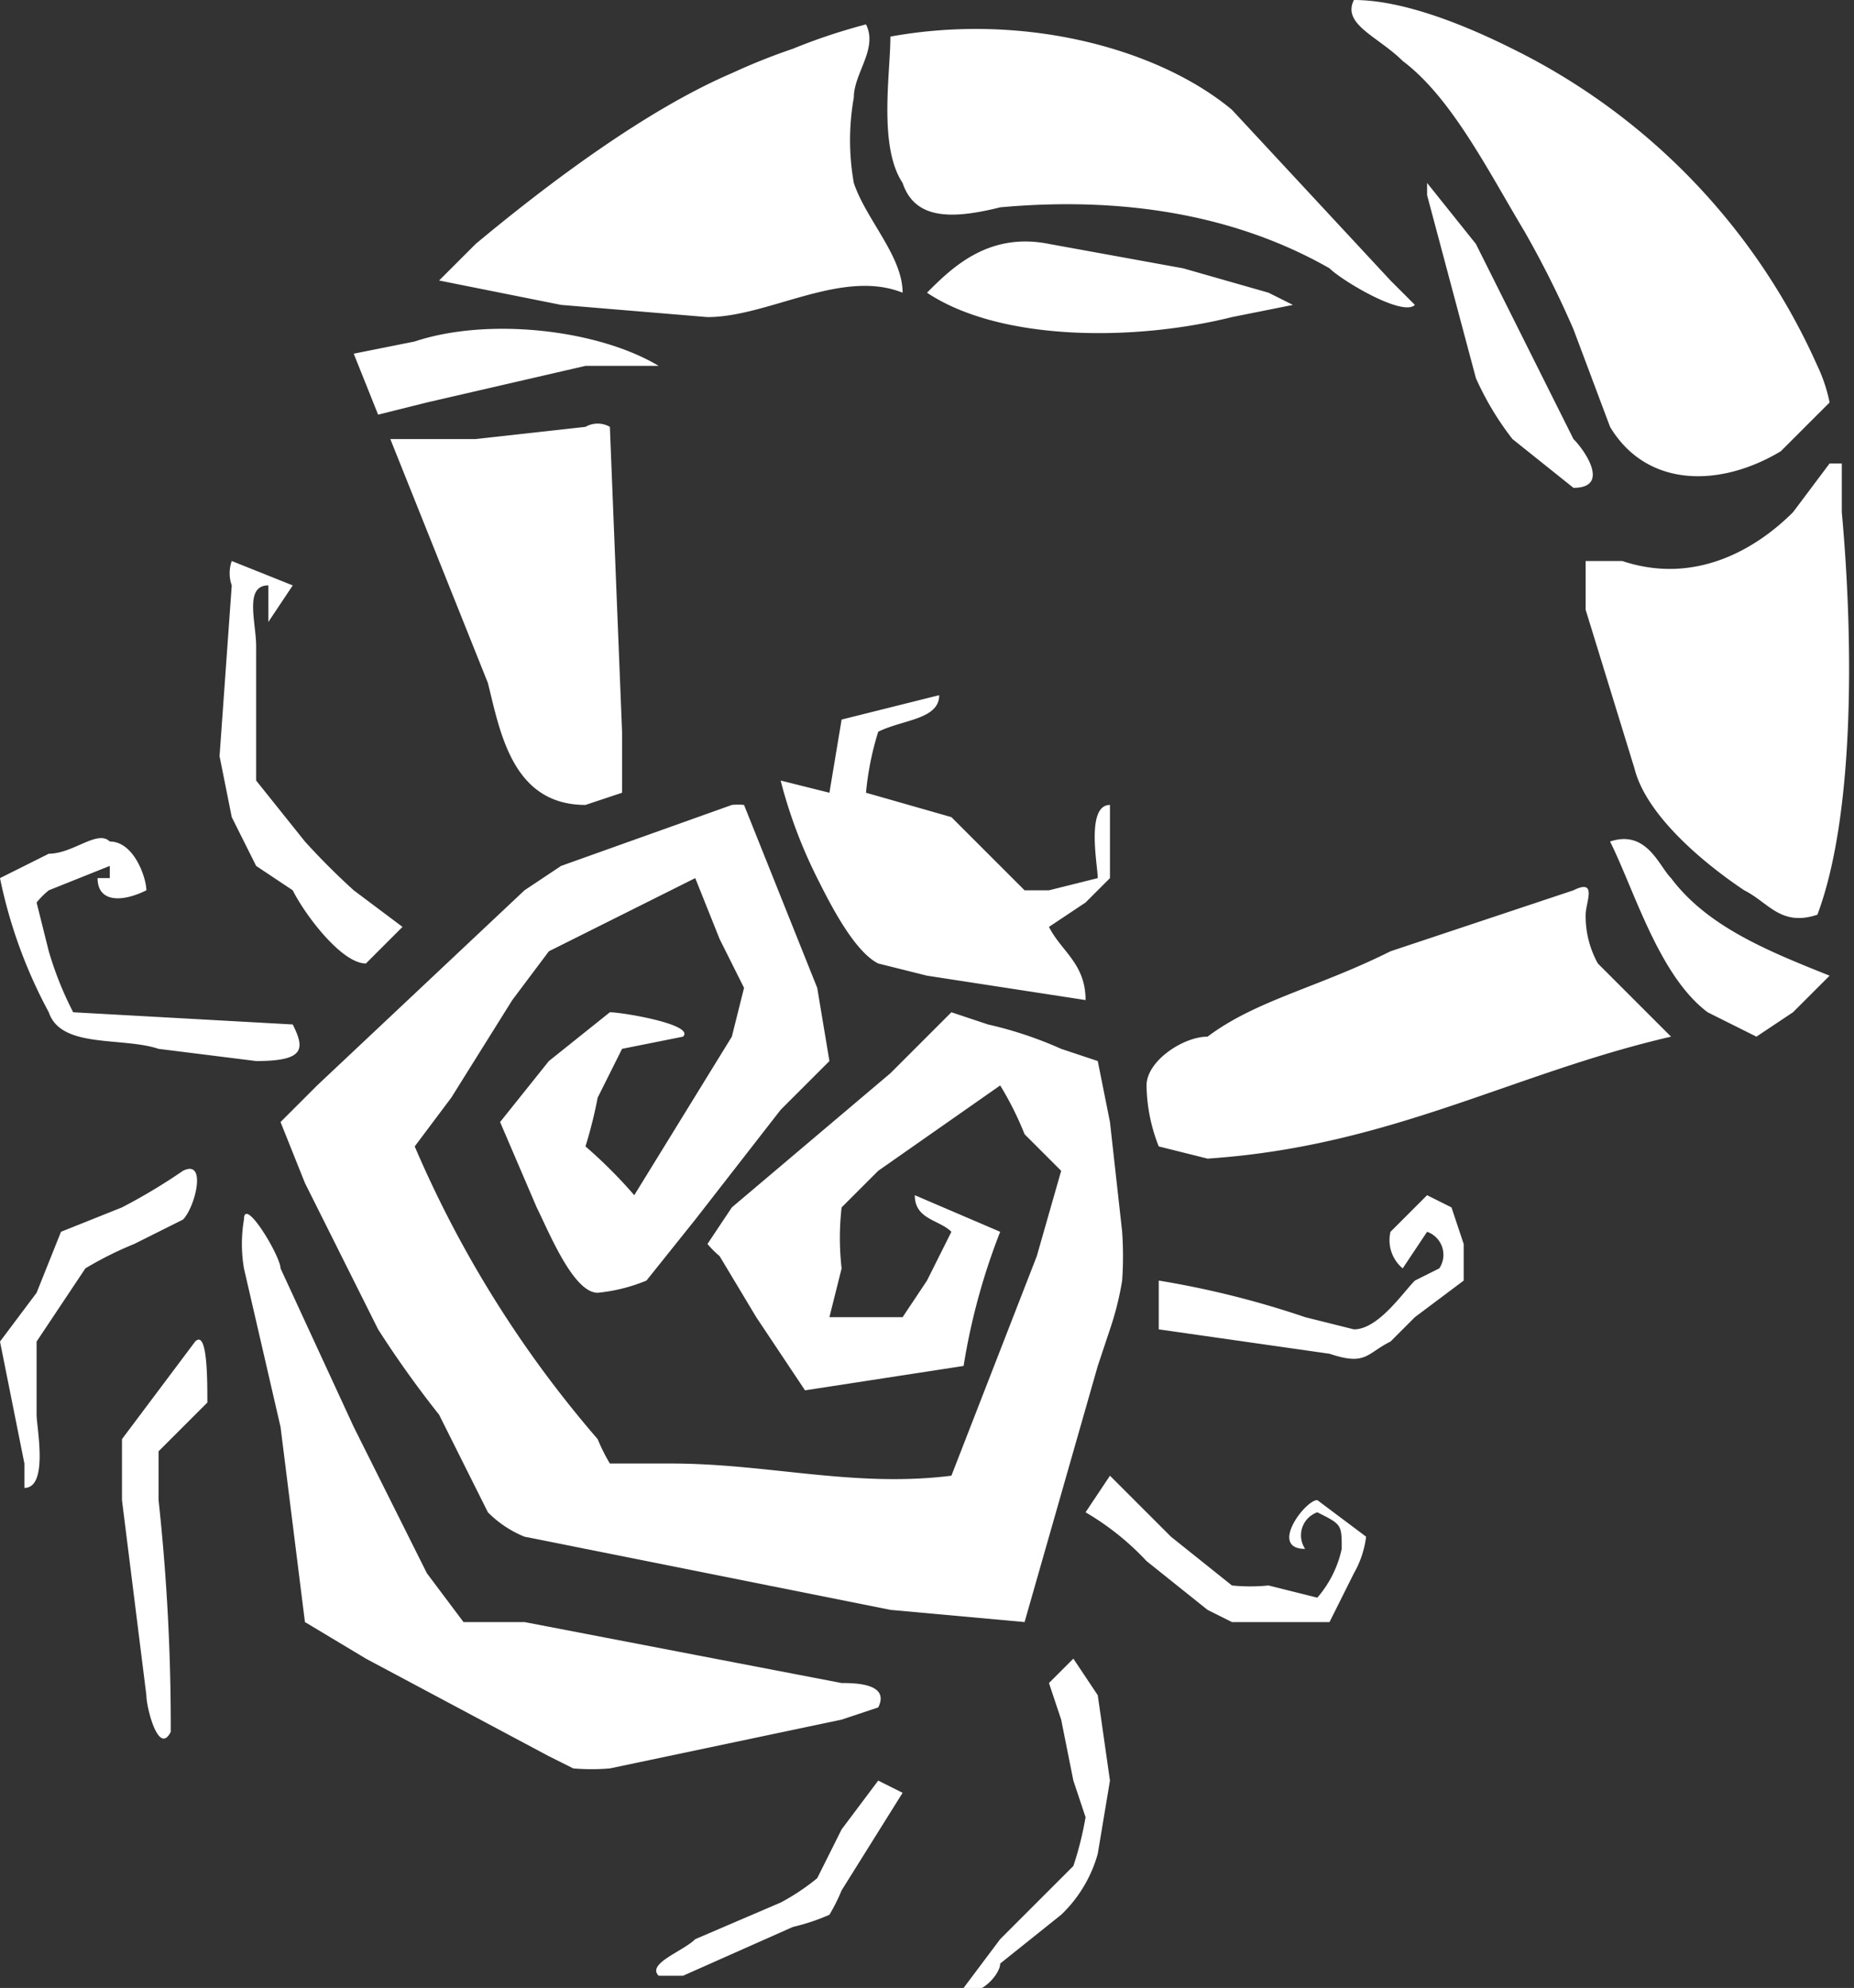
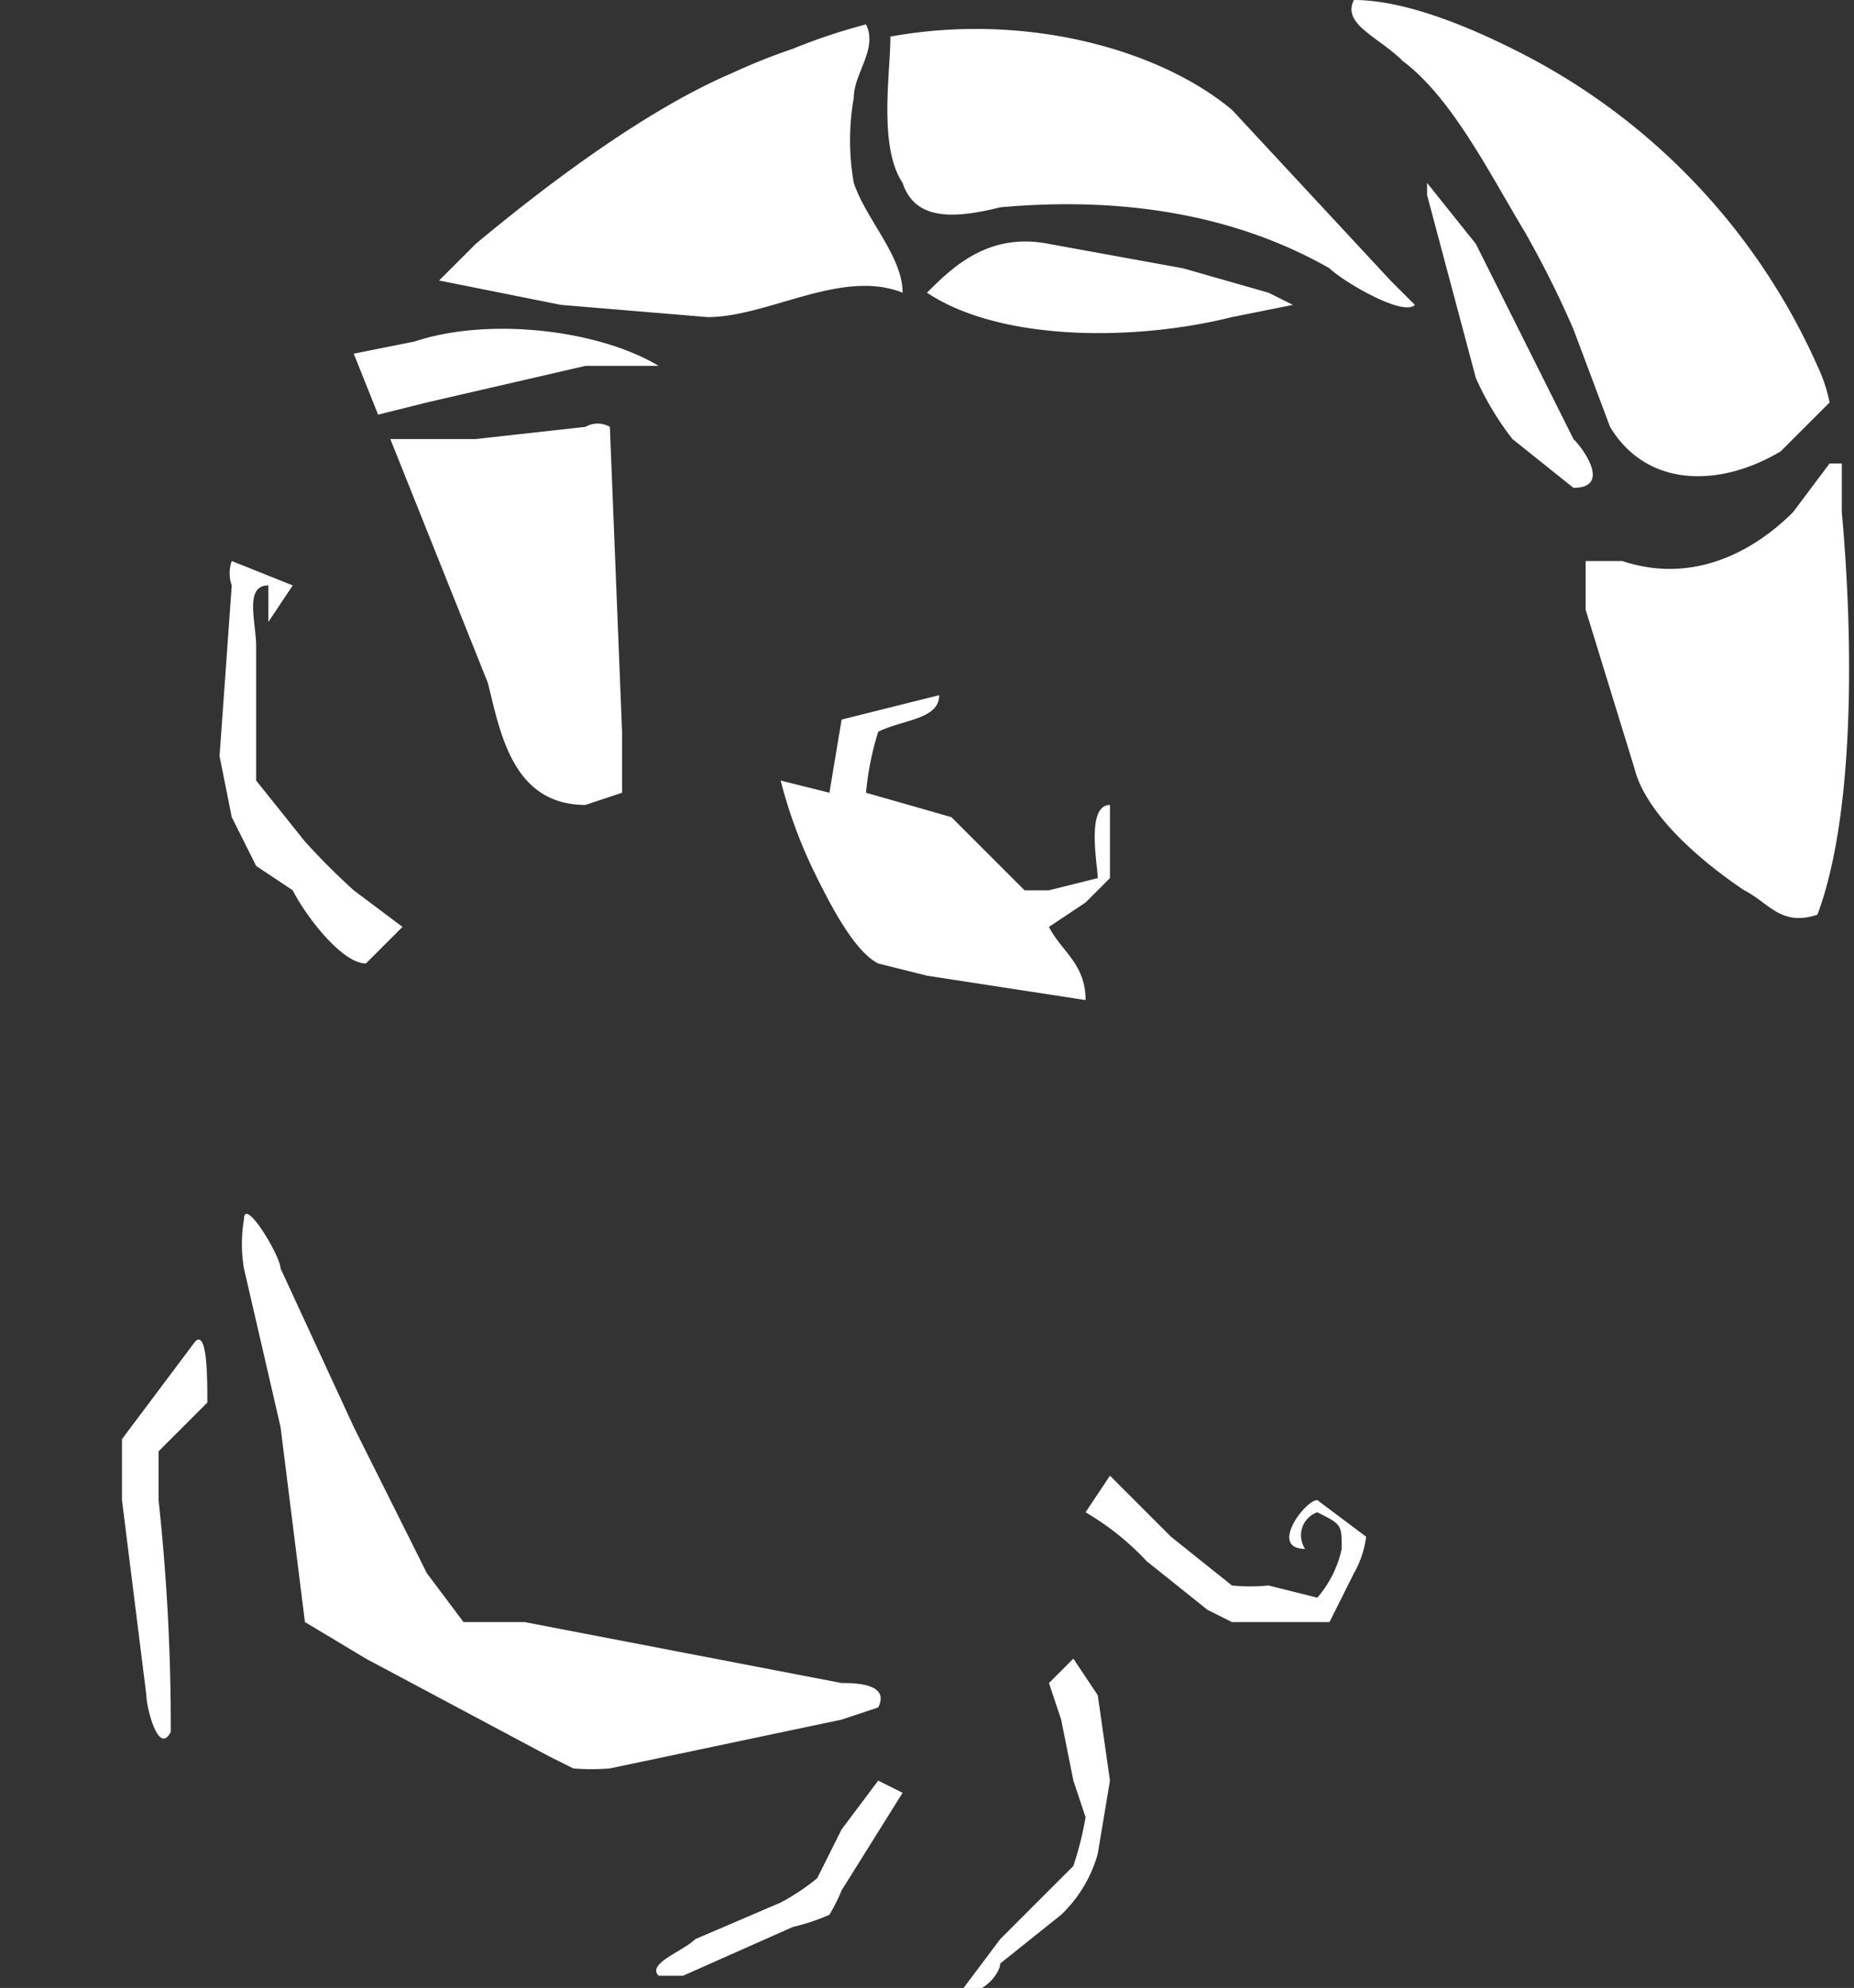
<svg xmlns="http://www.w3.org/2000/svg" data-name="Layer 2" viewBox="0 0 152 163">
  <rect x="0" y="0" width="152" height="163" fill="#333333" stroke="none" />
  <g fill="#fff" fill-rule="evenodd">
    <path d="M111 0c4 0 9 2 13 4a53 53 0 0 1 25 26 13 13 0 0 1 1 3l-4 4c-5 3-11 3-14-2l-3-8a82 82 0 0 0-4-8c-3-5-6-11-10-14-2-2-5-3-4-5zM71 2c1 2-1 4-1 6a20 20 0 0 0 0 7c1 3 4 6 4 9-5-2-11 2-16 2l-12-1-5-1-5-1 3-3c6-5 14-11 21-14a51 51 0 0 1 5-2 48 48 0 0 1 6-2zM73 3c11-2 22 1 28 6l13 14 2 2c-1 1-6-2-7-3-7-4-16-6-27-5-4 1-7 1-8-2-2-3-1-9-1-12zM117 15l4 5 8 16c1 1 3 4 0 4l-5-4a24 24 0 0 1-3-5l-4-15v-1zM76 24c2-2 5-5 10-4l11 2 7 2 2 1-5 1c-8 2-19 2-25-2zM54 30h-6l-13 3-4 1-2-5 5-1c6-2 15-1 20 2zM50 35l1 25v5l-3 1c-6 0-7-6-8-10l-8-20h7l9-1a2 2 0 0 1 2 0zM149 75c-3 1-4-1-6-2-3-2-8-6-9-10l-4-13v-4h3c6 2 11-1 14-4l3-4h1v4c1 11 1 25-2 33zM22 48c-2 0-1 3-1 5v11l4 5a58 58 0 0 0 4 4l4 3-3 3c-2 0-5-4-6-6l-3-2-2-4-1-5 1-14a3 3 0 0 1 0-2l5 2-2 3v-3zM77 57c0 2-3 2-5 3a24 24 0 0 0-1 5l7 2 3 3 3 3h2l4-1c0-1-1-6 1-6v6l-2 2-3 2c1 2 3 3 3 6l-13-2-4-1c-2-1-4-5-5-7a40 40 0 0 1-3-8l4 1 1-6 8-2z" />
-     <path d="M48 94a39 39 0 0 1 4 4l8-13 1-4-2-4-2-5-4 2-8 4-3 4-5 8-3 4a92 92 0 0 0 15 24 15 15 0 0 0 1 2h5c8 0 15 2 23 1l7-18 2-7-3-3a26 26 0 0 0-2-4l-10 7-3 3a22 22 0 0 0 0 5l-1 4h6l2-3 2-4c-1-1-3-1-3-3l7 3a53 53 0 0 0-3 11l-13 2-4-6-3-5a9 9 0 0 1-1-1l2-3 13-11 5-5 3 1a32 32 0 0 1 6 2l3 1 1 5 1 9a29 29 0 0 1 0 4 25 25 0 0 1-1 4l-1 3-6 21-11-1-10-2-15-3-5-1a9 9 0 0 1-3-2l-4-8a85 85 0 0 1-5-7l-4-8-2-4-2-5 3-3 17-16 3-2 14-5a5 5 0 0 1 1 0l2 5 4 10 1 6-4 4-7 9-4 5a14 14 0 0 1-4 1c-2 0-4-5-5-7l-3-7 4-5 5-4c1 0 7 1 6 2l-5 1-2 4a37 37 0 0 1-1 4zM12 73c-2 1-4 1-4-1h1v-1l-5 2a7 7 0 0 0-1 1l1 4a28 28 0 0 0 2 5l18 1c1 2 1 3-3 3l-8-1c-3-1-8 0-9-3a40 40 0 0 1-4-11l4-2c2 0 4-2 5-1 2 0 3 3 3 4zM150 80l-3 3-3 2-4-2c-4-3-6-10-8-14 3-1 4 2 5 3 3 4 8 6 13 8zM137 85c-13 3-23 9-38 10l-4-1a14 14 0 0 1-1-5c0-2 3-4 5-4 4-3 9-4 15-7l15-5c2-1 1 1 1 2a8 8 0 0 0 1 4l6 6zM15 96c2-1 1 3 0 4l-4 2a29 29 0 0 0-4 2l-2 3-2 3v6c0 1 1 6-1 6v-2l-2-10 3-4 2-5 5-2a47 47 0 0 0 5-3zM95 105a75 75 0 0 1 12 3l4 1c2 0 4-3 5-4l2-1a2 2 0 0 0-1-3l-2 3a3 3 0 0 1-1-3l3-3 2 1 1 3v3l-4 3-2 2c-2 1-2 2-5 1l-7-1-7-1v-4z" />
    <path d="M20 100c0-2 3 3 3 4l6 13 6 12 3 4h5l26 5c1 0 4 0 3 2l-3 1-19 4a18 18 0 0 1-3 0l-2-1-15-8-5-3-1-8-1-8-3-13a12 12 0 0 1 0-4zM16 110c1-1 1 3 1 5l-4 4v4a172 172 0 0 1 1 19c-1 2-2-2-2-3l-2-16v-5l6-8zM108 124a2 2 0 0 0-1 3c-3 0 0-4 1-4l4 3a8 8 0 0 1-1 3l-2 4h-8l-2-1-5-4a22 22 0 0 0-5-4l2-3 5 5 5 4a15 15 0 0 0 3 0l4 1a9 9 0 0 0 2-4c0-2 0-2-2-3zM88 136l2 3 1 7-1 6a11 11 0 0 1-3 5l-5 4c0 1-2 3-3 2l3-4 6-6a27 27 0 0 0 1-4l-1-3-1-5-1-3 2-2zM74 147l-5 8a15 15 0 0 1-1 2 17 17 0 0 1-3 1l-9 4h-2c-1-1 2-2 3-3l7-3a18 18 0 0 0 3-2l2-4 3-4 2 1z" />
  </g>
</svg>